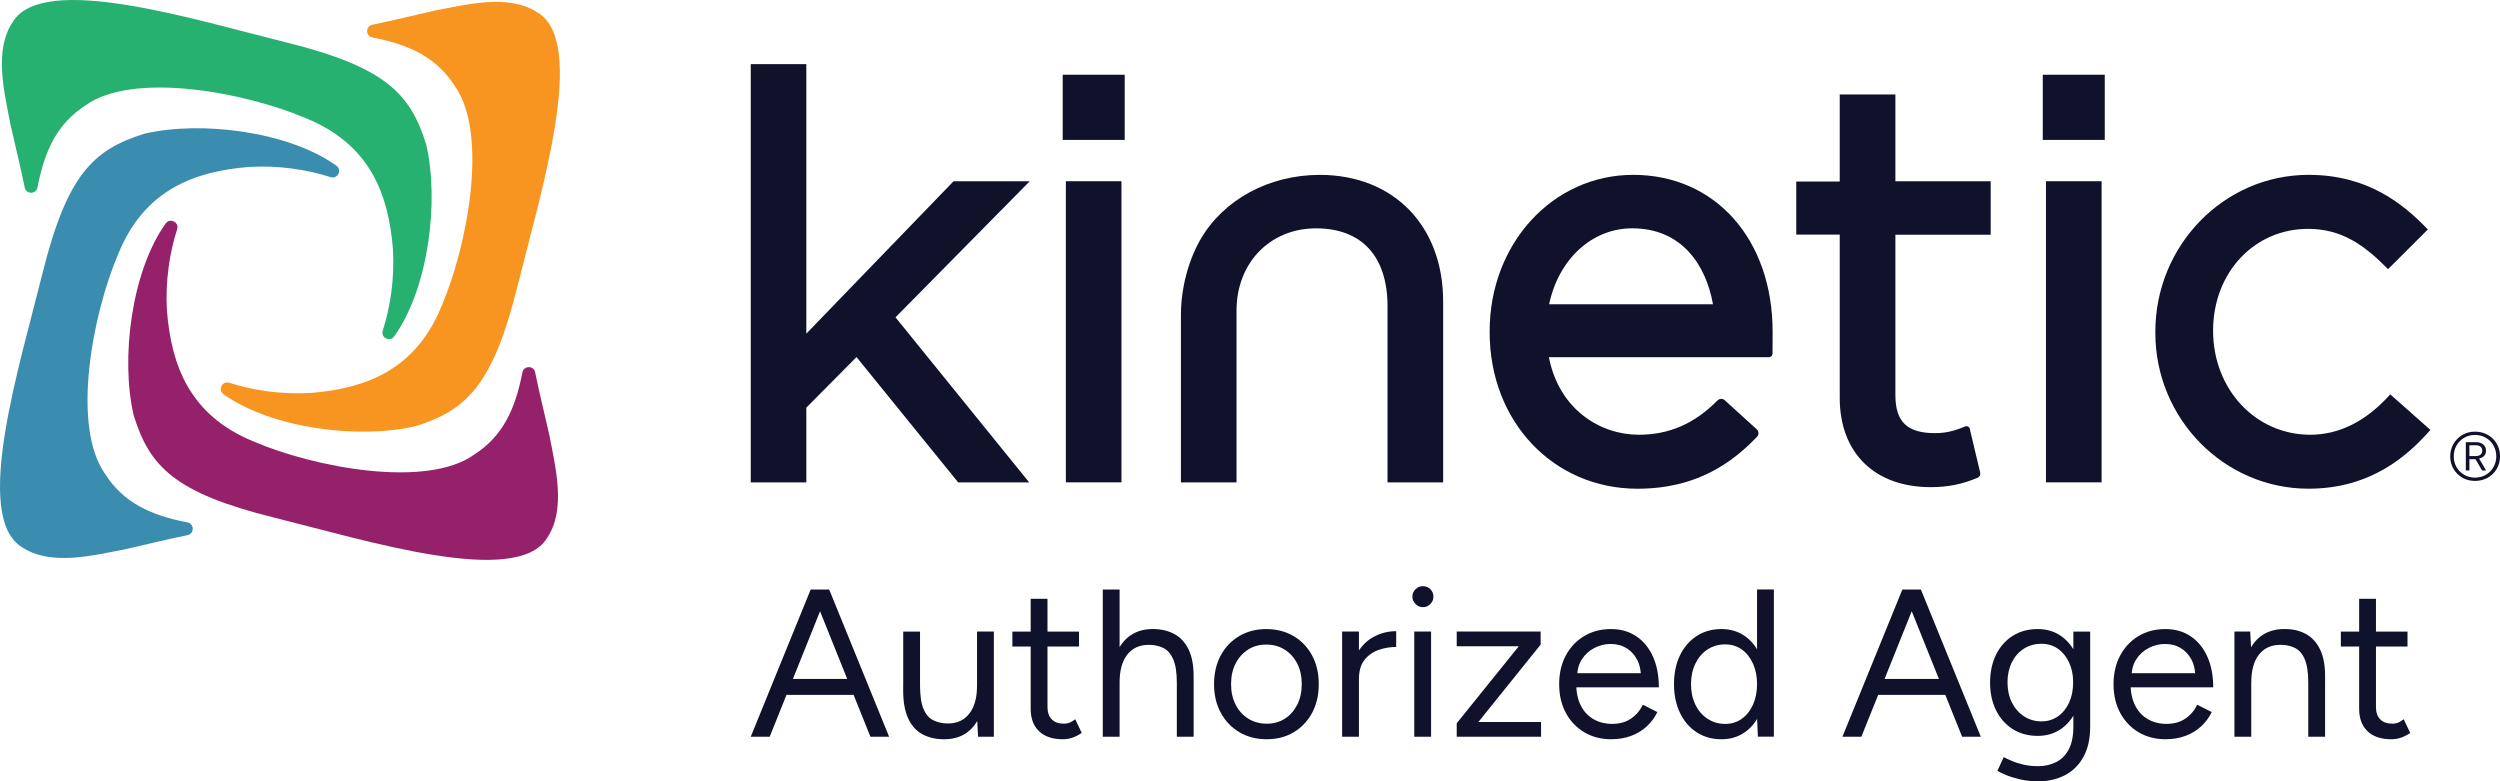
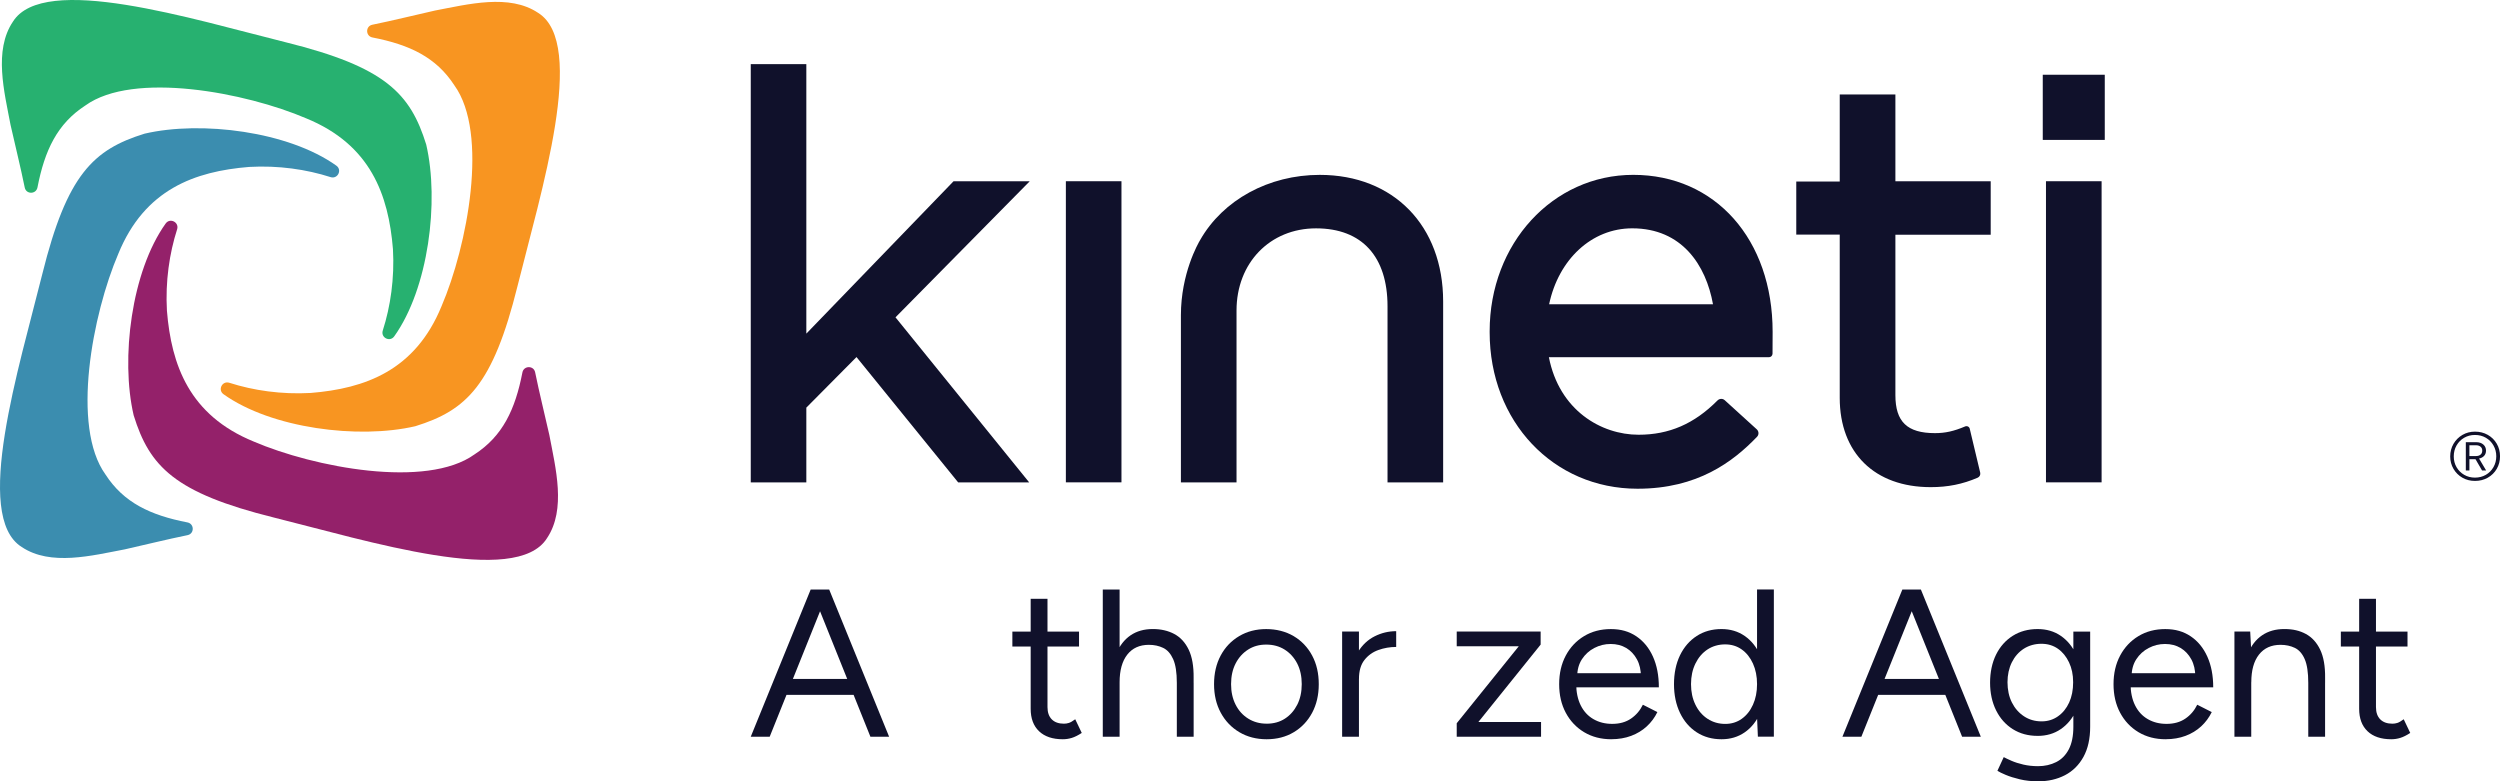
<svg xmlns="http://www.w3.org/2000/svg" id="Layer_1" viewBox="0 0 1073.35 335.45">
  <defs>
    <style>
      .cls-1 {
        fill: #27b170;
      }

      .cls-2 {
        fill: #10112b;
      }

      .cls-3 {
        fill: #94216a;
      }

      .cls-4 {
        fill: #3b8daf;
      }

      .cls-5 {
        fill: #f89521;
      }
    </style>
  </defs>
  <g>
    <g>
      <g>
        <polygon class="cls-2" points="409.4 77.82 346.19 143.24 346.19 27.53 322.33 27.53 322.33 207.1 346.19 207.1 346.19 175.01 367.73 153.3 411.37 207.1 441.86 207.1 384.47 136.24 442.11 77.82 409.4 77.82" />
-         <rect class="cls-2" x="456.26" y="32.09" width="26.62" height="27.98" />
        <rect class="cls-2" x="457.62" y="77.81" width="23.87" height="129.28" />
        <path class="cls-2" d="M566.62,75.08c-21.87,0-41.54,10.72-51.36,27.99-.89,1.49-8.25,14.35-8.25,32.28v71.75h23.88v-73.79c0-20.44,14.36-35.27,34.14-35.27s30.69,12.19,30.69,33.45v75.61h23.88v-77.68c0-32.5-21.29-54.34-52.99-54.34Z" />
        <path class="cls-2" d="M701.23,75.07c-34.57,0-61.66,29.49-61.66,67.15v.46c0,38.28,27.29,67.15,63.49,67.15,25.81,0,40.98-11.58,51.31-22.3.88-.91.8-2.37-.14-3.22l-13.74-12.49c-.89-.81-2.26-.73-3.11.12-9.95,10.03-20.76,14.71-33.86,14.71-16.09,0-34.05-10.47-38.52-33.28h94.47c.86,0,1.55-.69,1.55-1.55l.04-9.37c0-39.67-24.61-67.38-59.84-67.38ZM665.1,130.64c4.05-19.25,18.26-32.61,35.68-32.61,21.36,0,31.66,15.82,34.68,32.61h-70.36Z" />
        <path class="cls-2" d="M813.76,40.55h-23.89v37.39s-18.66,0-18.66,0v22.79s18.66,0,18.66,0v70.07c0,23.65,14.96,38.35,39.05,38.35,7.38,0,13.67-1.26,20.18-4.06.83-.36,1.29-1.29,1.08-2.17l-4.5-18.88c-.21-.86-1.17-1.3-1.98-.95-4.93,2.08-8.58,2.87-12.95,2.87-11.9,0-16.98-4.87-16.98-16.3v-68.88h40.92v-22.97h-40.92v-37.26Z" />
        <rect class="cls-2" x="877.04" y="32.09" width="26.62" height="27.98" />
        <rect class="cls-2" x="878.42" y="77.81" width="23.88" height="129.28" />
-         <path class="cls-2" d="M1026.22,169.33s0,0,0,0c-10.29,11.5-21.84,17.32-34.37,17.32-23.37,0-41.68-19.42-41.68-44.65s17.91-43.74,40.76-43.74c14.44,0,24.17,6.92,34.35,17.3l17.09-17.04c-10.46-10.92-25.74-23.45-51.2-23.45-36.28,0-65.8,30.22-65.8,67.38v.45c0,36.9,29.52,66.92,65.8,66.92,26.94,0,42.76-14.4,52.3-25.24l-17.25-15.27Z" />
      </g>
      <g>
        <path class="cls-3" d="M57.39,178.32c6.81,21.95,17.52,33.28,60.16,43.87,40.24,9.99,104.11,30,117.3,8.86,8.3-12.37,3.69-30.1,1-44.3-2.1-9.35-4.22-17.73-6.09-26.89-.61-3.01-4.89-2.96-5.47.06-3.09,15.91-8.48,27.33-20.55,35.16-20.61,14.88-68.98,5.57-94.84-5.52-27.62-11.3-35.33-32.8-37.23-56.16-.71-12.52,1.05-24.59,4.37-34.94.98-3.05-3.06-5.1-4.92-2.49-14.69,20.55-19.41,57.98-13.73,82.35" />
        <path class="cls-5" d="M178.32,182.99c21.95-6.81,33.28-17.52,43.87-60.16,9.99-40.24,30-104.11,8.86-117.3-12.37-8.3-30.1-3.69-44.3-1-9.35,2.1-17.73,4.22-26.89,6.09-3.01.61-2.96,4.89.06,5.47,15.91,3.09,27.33,8.48,35.16,20.55,14.88,20.61,5.57,68.98-5.52,94.84-11.3,27.62-32.8,35.33-56.16,37.23-12.52.71-24.59-1.05-34.94-4.37-3.05-.98-5.1,3.06-2.49,4.92,20.55,14.69,57.98,19.41,82.35,13.73" />
        <path class="cls-1" d="M182.99,62.06c-6.81-21.95-17.52-33.28-60.16-43.87C82.59,8.2,18.71-11.81,5.53,9.33c-8.3,12.37-3.69,30.1-1,44.3,2.1,9.35,4.22,17.73,6.09,26.89.61,3.01,4.89,2.96,5.47-.06,3.09-15.91,8.48-27.33,20.55-35.16,20.61-14.88,68.98-5.57,94.84,5.52,27.62,11.3,35.33,32.8,37.23,56.16.71,12.52-1.05,24.59-4.37,34.94-.98,3.05,3.06,5.1,4.92,2.49,14.69-20.55,19.41-57.98,13.73-82.35" />
        <path class="cls-4" d="M62.06,57.39c-21.95,6.81-33.28,17.52-43.87,60.16-9.99,40.24-30,104.11-8.86,117.3,12.37,8.3,30.1,3.69,44.3,1,9.35-2.1,17.73-4.22,26.89-6.09,3.01-.61,2.96-4.89-.06-5.47-15.91-3.09-27.33-8.48-35.16-20.55-14.88-20.61-5.57-68.98,5.52-94.84,11.3-27.62,32.8-35.33,56.16-37.23,12.52-.71,24.59,1.05,34.94,4.37,3.05.98,5.1-3.06,2.49-4.92-20.55-14.69-57.98-19.41-82.35-13.73" />
      </g>
    </g>
    <g>
      <path class="cls-2" d="M322.33,316.3l25.73-63.2h7.77l-25.37,63.2h-8.13ZM334.52,298.34v-6.86h35.12v6.86h-35.12ZM373.7,316.3l-25.37-63.2h7.67l25.73,63.2h-8.04Z" />
-       <path class="cls-2" d="M387.79,294.27v-23.11h7.22v23.11h-7.22ZM395.01,294.27c0,4.46.51,7.86,1.53,10.2,1.02,2.35,2.45,3.96,4.29,4.83,1.84.87,3.9,1.31,6.18,1.31,3.91,0,6.97-1.41,9.16-4.24,2.2-2.83,3.3-6.77,3.3-11.83h3.52c0,4.76-.69,8.85-2.08,12.28-1.39,3.43-3.39,6.05-6,7.86-2.62,1.81-5.82,2.71-9.62,2.71-3.49,0-6.56-.71-9.21-2.12-2.65-1.42-4.7-3.67-6.14-6.77-1.44-3.1-2.17-7.12-2.17-12.05v-2.17h7.22ZM419.93,316.3l-.45-8.31v-36.84h7.22v45.15h-6.77Z" />
      <path class="cls-2" d="M434.65,277.57v-6.41h28.62v6.41h-28.62ZM456.32,317.39c-4.39,0-7.8-1.14-10.2-3.43-2.41-2.29-3.61-5.51-3.61-9.66v-47.22h7.22v46.5c0,2.29.62,4.05,1.85,5.28,1.23,1.23,2.96,1.85,5.19,1.85.72,0,1.43-.1,2.12-.32.69-.21,1.61-.74,2.75-1.58l2.8,5.87c-1.57,1.02-2.98,1.73-4.24,2.12-1.26.39-2.56.59-3.88.59Z" />
      <path class="cls-2" d="M473.47,316.3v-63.2h7.22v63.2h-7.22ZM505.26,293.19c0-4.45-.53-7.86-1.58-10.2-1.05-2.35-2.48-3.96-4.29-4.83-1.81-.87-3.85-1.31-6.14-1.31-3.97,0-7.06,1.4-9.26,4.2-2.2,2.8-3.3,6.76-3.3,11.87h-3.52c0-4.75.71-8.85,2.12-12.28,1.41-3.43,3.45-6.05,6.09-7.86,2.65-1.81,5.84-2.71,9.57-2.71,3.49,0,6.56.71,9.21,2.12,2.65,1.42,4.71,3.66,6.19,6.73,1.47,3.07,2.18,7.1,2.12,12.1v2.17h-7.22ZM505.26,316.3v-23.11h7.22v23.11h-7.22Z" />
      <path class="cls-2" d="M543.81,317.39c-4.39,0-8.29-1.01-11.69-3.02-3.4-2.02-6.07-4.8-7.99-8.35-1.93-3.55-2.89-7.64-2.89-12.28s.95-8.73,2.84-12.28c1.9-3.55,4.54-6.33,7.95-8.35,3.4-2.02,7.27-3.02,11.6-3.02s8.38,1.01,11.78,3.02c3.4,2.02,6.05,4.8,7.95,8.35,1.9,3.55,2.84,7.64,2.84,12.28s-.95,8.73-2.84,12.28c-1.9,3.55-4.53,6.34-7.9,8.35-3.37,2.02-7.25,3.02-11.65,3.02ZM543.81,310.71c3.01,0,5.63-.72,7.86-2.17,2.23-1.45,3.99-3.43,5.28-5.96,1.29-2.53,1.94-5.48,1.94-8.85s-.65-6.32-1.94-8.85c-1.3-2.53-3.09-4.51-5.37-5.96-2.29-1.45-4.94-2.17-7.95-2.17s-5.55.72-7.81,2.17c-2.26,1.45-4.03,3.43-5.33,5.96-1.3,2.53-1.94,5.48-1.94,8.85s.65,6.25,1.94,8.8c1.29,2.56,3.1,4.56,5.42,6,2.32,1.45,4.95,2.17,7.9,2.17Z" />
      <path class="cls-2" d="M576.23,316.3v-45.15h7.22v45.15h-7.22ZM580.2,291.84c0-4.88.93-8.83,2.8-11.87,1.86-3.04,4.26-5.3,7.18-6.77,2.92-1.47,6-2.21,9.26-2.21v6.77c-2.65,0-5.19.44-7.63,1.31-2.44.87-4.44,2.3-6,4.29-1.57,1.99-2.35,4.69-2.35,8.13l-3.25.36Z" />
-       <path class="cls-2" d="M610.9,260.68c-1.2,0-2.26-.45-3.16-1.35-.9-.9-1.35-1.96-1.35-3.16s.45-2.33,1.35-3.2c.9-.87,1.96-1.31,3.16-1.31,1.26,0,2.33.44,3.21,1.31.87.87,1.31,1.94,1.31,3.2s-.44,2.26-1.31,3.16c-.87.9-1.94,1.35-3.21,1.35ZM607.2,316.3v-45.15h7.22v45.15h-7.22Z" />
      <path class="cls-2" d="M625.43,316.3v-5.78l26.64-33.05h-26.64v-6.32h36.03v5.6l-26.73,33.23h26.91v6.32h-36.21Z" />
      <path class="cls-2" d="M691.8,317.39c-4.39,0-8.28-1.01-11.65-3.02-3.37-2.02-6-4.8-7.9-8.35-1.9-3.55-2.84-7.64-2.84-12.28s.95-8.73,2.84-12.28c1.9-3.55,4.51-6.33,7.86-8.35,3.34-2.02,7.18-3.02,11.51-3.02s7.85,1.04,10.93,3.11c3.07,2.08,5.45,4.98,7.13,8.71,1.68,3.73,2.53,8.13,2.53,13.18h-37.29l1.81-1.54c0,3.61.65,6.71,1.94,9.3,1.29,2.59,3.11,4.56,5.46,5.91,2.35,1.36,5.03,2.03,8.04,2.03,3.19,0,5.88-.75,8.08-2.26s3.9-3.49,5.1-5.96l6.23,3.16c-1.14,2.35-2.66,4.39-4.56,6.14s-4.12,3.1-6.68,4.06c-2.56.96-5.4,1.45-8.53,1.45ZM677.17,290.48l-1.9-1.44h31.15l-1.9,1.53c0-2.89-.57-5.39-1.72-7.49-1.14-2.11-2.68-3.73-4.6-4.88-1.93-1.14-4.15-1.71-6.68-1.71s-4.8.57-7,1.71c-2.2,1.14-3.97,2.75-5.33,4.83-1.35,2.08-2.03,4.56-2.03,7.45Z" />
      <path class="cls-2" d="M739.11,317.39c-4.03,0-7.58-.99-10.65-2.98-3.07-1.99-5.46-4.77-7.18-8.35-1.71-3.58-2.57-7.69-2.57-12.32s.86-8.82,2.57-12.37c1.72-3.55,4.11-6.32,7.18-8.31,3.07-1.99,6.62-2.98,10.65-2.98,3.79,0,7.12.99,9.98,2.98,2.86,1.99,5.07,4.75,6.64,8.31,1.56,3.55,2.35,7.68,2.35,12.37s-.78,8.74-2.35,12.32c-1.57,3.58-3.78,6.37-6.64,8.35-2.86,1.99-6.18,2.98-9.98,2.98ZM740.74,310.8c2.65,0,5-.72,7.04-2.17,2.05-1.45,3.66-3.46,4.83-6.05,1.17-2.59,1.76-5.54,1.76-8.85s-.59-6.26-1.76-8.85c-1.18-2.59-2.79-4.6-4.83-6.05-2.05-1.45-4.42-2.17-7.13-2.17s-5.34.72-7.54,2.17-3.93,3.46-5.19,6.05c-1.27,2.59-1.9,5.54-1.9,8.85s.63,6.26,1.9,8.85c1.26,2.59,3.01,4.6,5.24,6.05,2.23,1.45,4.75,2.17,7.58,2.17ZM754.73,316.3l-.36-8.4v-54.81h7.22v63.2h-6.86Z" />
      <path class="cls-2" d="M791.03,316.3l25.73-63.2h7.77l-25.37,63.2h-8.13ZM803.22,298.34v-6.86h35.12v6.86h-35.12ZM842.41,316.3l-25.37-63.2h7.67l25.73,63.2h-8.04Z" />
      <path class="cls-2" d="M874.82,315.94c-4.03,0-7.58-.96-10.65-2.89-3.07-1.93-5.46-4.62-7.18-8.08-1.71-3.46-2.57-7.42-2.57-11.87s.86-8.59,2.57-12.05c1.72-3.46,4.11-6.15,7.18-8.08,3.07-1.92,6.62-2.89,10.65-2.89,3.79,0,7.1.96,9.93,2.89,2.83,1.93,5.04,4.62,6.64,8.08,1.59,3.46,2.39,7.48,2.39,12.05s-.8,8.49-2.39,11.92c-1.6,3.43-3.81,6.11-6.64,8.04-2.83,1.93-6.14,2.89-9.93,2.89ZM875.09,335.45c-2.89,0-5.52-.29-7.9-.86-2.38-.57-4.39-1.2-6.05-1.9-1.66-.69-2.84-1.28-3.57-1.76l2.71-5.87c.78.42,1.9.95,3.34,1.58,1.44.63,3.14,1.17,5.1,1.63,1.96.45,4.05.68,6.28.68,2.89,0,5.49-.59,7.81-1.76,2.32-1.17,4.12-3.01,5.42-5.51,1.29-2.5,1.94-5.7,1.94-9.62v-40.9h7.22v40.81c0,5.18-.96,9.51-2.89,13-1.93,3.49-4.58,6.11-7.95,7.86-3.37,1.74-7.19,2.62-11.47,2.62ZM876.54,309.71c2.65,0,4.99-.72,7.04-2.17,2.05-1.45,3.64-3.41,4.79-5.91,1.14-2.5,1.71-5.4,1.71-8.71s-.59-6.03-1.76-8.53c-1.18-2.5-2.77-4.45-4.79-5.87-2.02-1.41-4.38-2.12-7.09-2.12s-5.34.71-7.54,2.12c-2.2,1.42-3.91,3.37-5.15,5.87-1.23,2.5-1.85,5.34-1.85,8.53s.63,6.22,1.9,8.71c1.26,2.5,2.99,4.47,5.19,5.91,2.2,1.45,4.71,2.17,7.54,2.17Z" />
      <path class="cls-2" d="M929.81,317.39c-4.39,0-8.28-1.01-11.65-3.02-3.37-2.02-6-4.8-7.9-8.35-1.9-3.55-2.84-7.64-2.84-12.28s.95-8.73,2.84-12.28c1.9-3.55,4.51-6.33,7.86-8.35,3.34-2.02,7.18-3.02,11.51-3.02s7.86,1.04,10.93,3.11,5.45,4.98,7.13,8.71c1.68,3.73,2.53,8.13,2.53,13.18h-37.29l1.81-1.54c0,3.61.65,6.71,1.94,9.3,1.29,2.59,3.11,4.56,5.46,5.91,2.35,1.36,5.02,2.03,8.04,2.03,3.19,0,5.88-.75,8.08-2.26,2.2-1.5,3.9-3.49,5.1-5.96l6.23,3.16c-1.15,2.35-2.66,4.39-4.56,6.14s-4.12,3.1-6.68,4.06c-2.56.96-5.4,1.45-8.53,1.45ZM915.18,290.48l-1.9-1.44h31.15l-1.9,1.53c0-2.89-.57-5.39-1.71-7.49-1.15-2.11-2.68-3.73-4.6-4.88-1.93-1.14-4.15-1.71-6.68-1.71s-4.8.57-7,1.71c-2.2,1.14-3.97,2.75-5.33,4.83-1.36,2.08-2.03,4.56-2.03,7.45Z" />
      <path class="cls-2" d="M959.33,316.3v-45.15h6.77l.45,8.31v36.84h-7.22ZM991.03,293.19c0-4.45-.51-7.86-1.53-10.2-1.02-2.35-2.44-3.96-4.24-4.83-1.81-.87-3.85-1.31-6.14-1.31-3.97,0-7.06,1.4-9.26,4.2-2.2,2.8-3.29,6.76-3.29,11.87h-3.52c0-4.75.69-8.85,2.08-12.28,1.38-3.43,3.4-6.05,6.05-7.86,2.65-1.81,5.84-2.71,9.57-2.71s6.64.71,9.25,2.12c2.62,1.42,4.66,3.66,6.14,6.73,1.47,3.07,2.18,7.1,2.12,12.1v2.17h-7.22ZM991.03,316.3v-23.11h7.22v23.11h-7.22Z" />
      <path class="cls-2" d="M1005.02,277.57v-6.41h28.62v6.41h-28.62ZM1026.69,317.39c-4.39,0-7.8-1.14-10.2-3.43-2.41-2.29-3.61-5.51-3.61-9.66v-47.22h7.22v46.5c0,2.29.62,4.05,1.85,5.28,1.23,1.23,2.96,1.85,5.19,1.85.72,0,1.43-.1,2.12-.32.69-.21,1.61-.74,2.75-1.58l2.8,5.87c-1.56,1.02-2.98,1.73-4.24,2.12-1.26.39-2.56.59-3.88.59Z" />
    </g>
  </g>
  <path class="cls-2" d="M1053.38,190.56c.94-1.61,2.22-2.89,3.83-3.83,1.61-.94,3.41-1.41,5.4-1.41s3.85.46,5.48,1.38c1.63.92,2.92,2.19,3.86,3.8.94,1.61,1.41,3.41,1.41,5.4s-.47,3.79-1.41,5.4c-.94,1.61-2.23,2.88-3.86,3.8-1.63.92-3.46,1.38-5.48,1.38s-3.78-.46-5.4-1.38c-1.61-.92-2.89-2.19-3.83-3.8-.94-1.61-1.41-3.39-1.41-5.34s.47-3.78,1.41-5.4ZM1070.55,191.25c-.8-1.4-1.89-2.5-3.27-3.3-1.38-.8-2.94-1.2-4.68-1.2s-3.24.4-4.63,1.2-2.47,1.9-3.27,3.3c-.8,1.4-1.2,2.97-1.2,4.71s.4,3.24,1.2,4.63c.8,1.38,1.89,2.47,3.27,3.27,1.38.8,2.92,1.2,4.63,1.2s3.3-.4,4.68-1.2c1.38-.8,2.47-1.9,3.27-3.3s1.2-2.95,1.2-4.65-.4-3.25-1.2-4.65ZM1063.14,189.85c1.28,0,2.29.34,3.06,1.01.76.67,1.14,1.54,1.14,2.61,0,.89-.26,1.63-.8,2.23s-1.26.99-2.18,1.17l3.03,5.11h-1.75l-2.82-4.84h-2.61v4.84h-1.54v-12.12h4.47ZM1060.21,195.8h2.87c.78,0,1.42-.2,1.91-.61.5-.41.74-.98.74-1.73s-.25-1.27-.74-1.68c-.5-.41-1.14-.61-1.91-.61h-2.87v4.63Z" />
</svg>